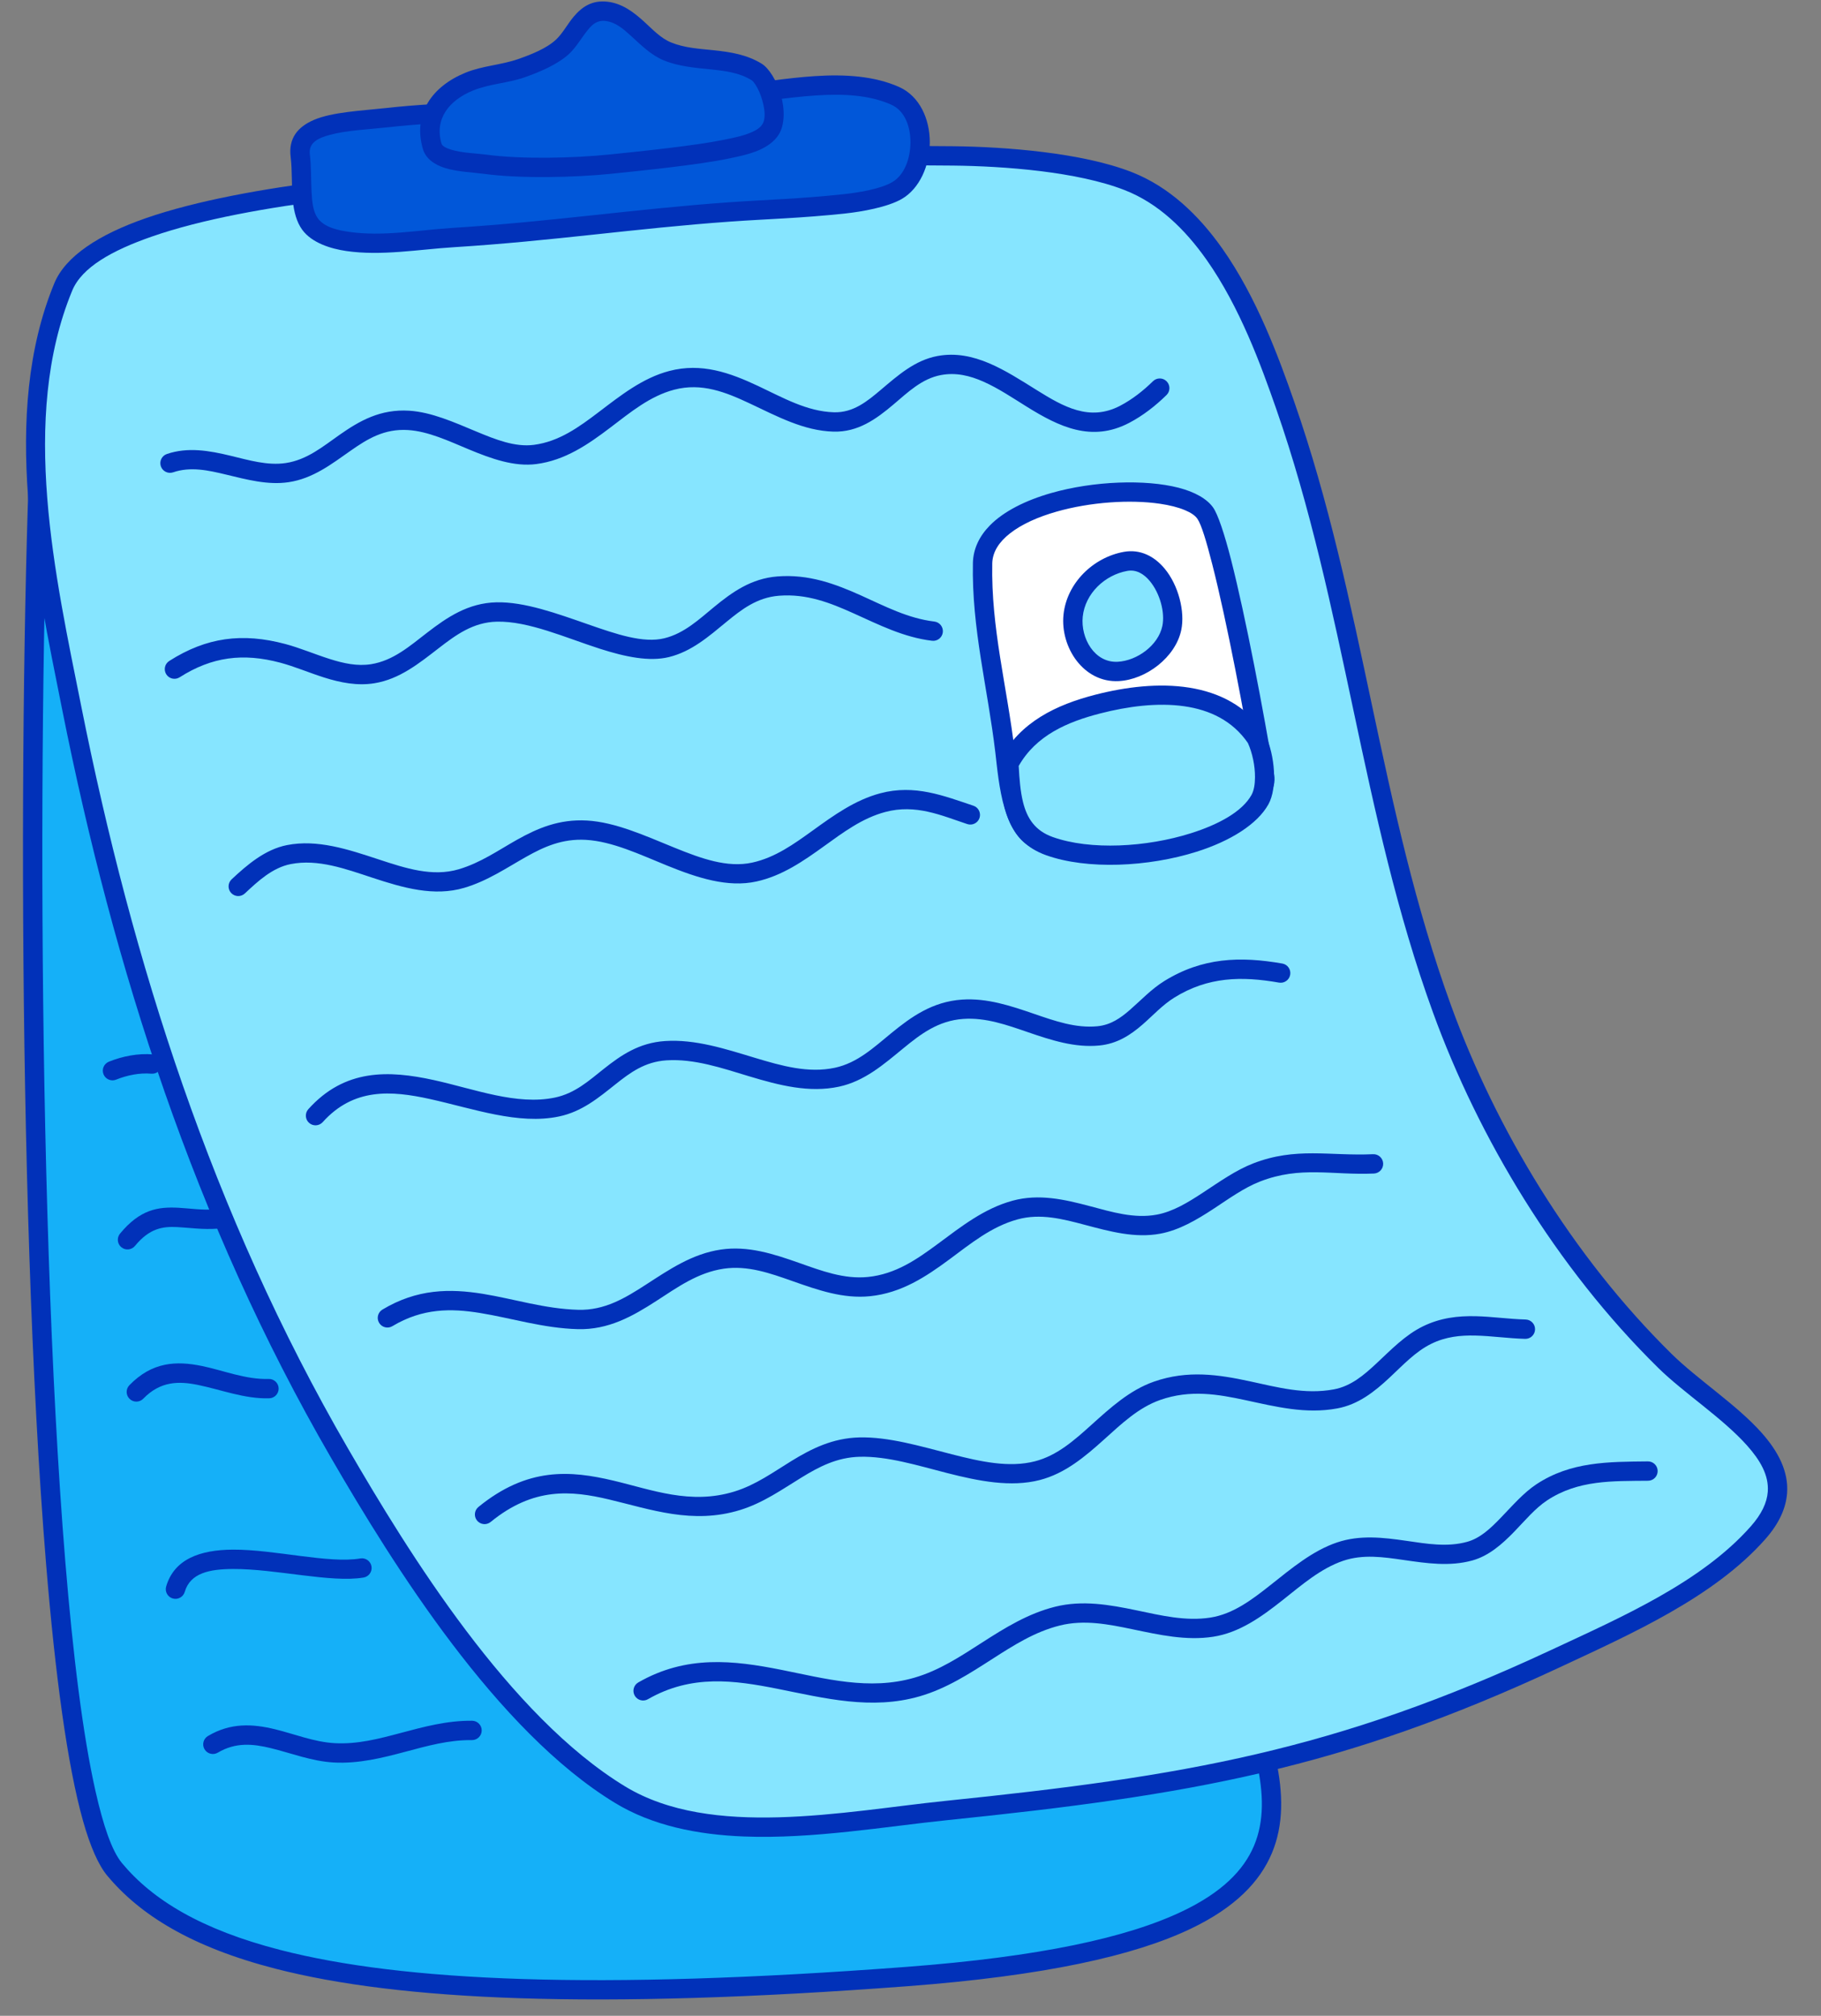
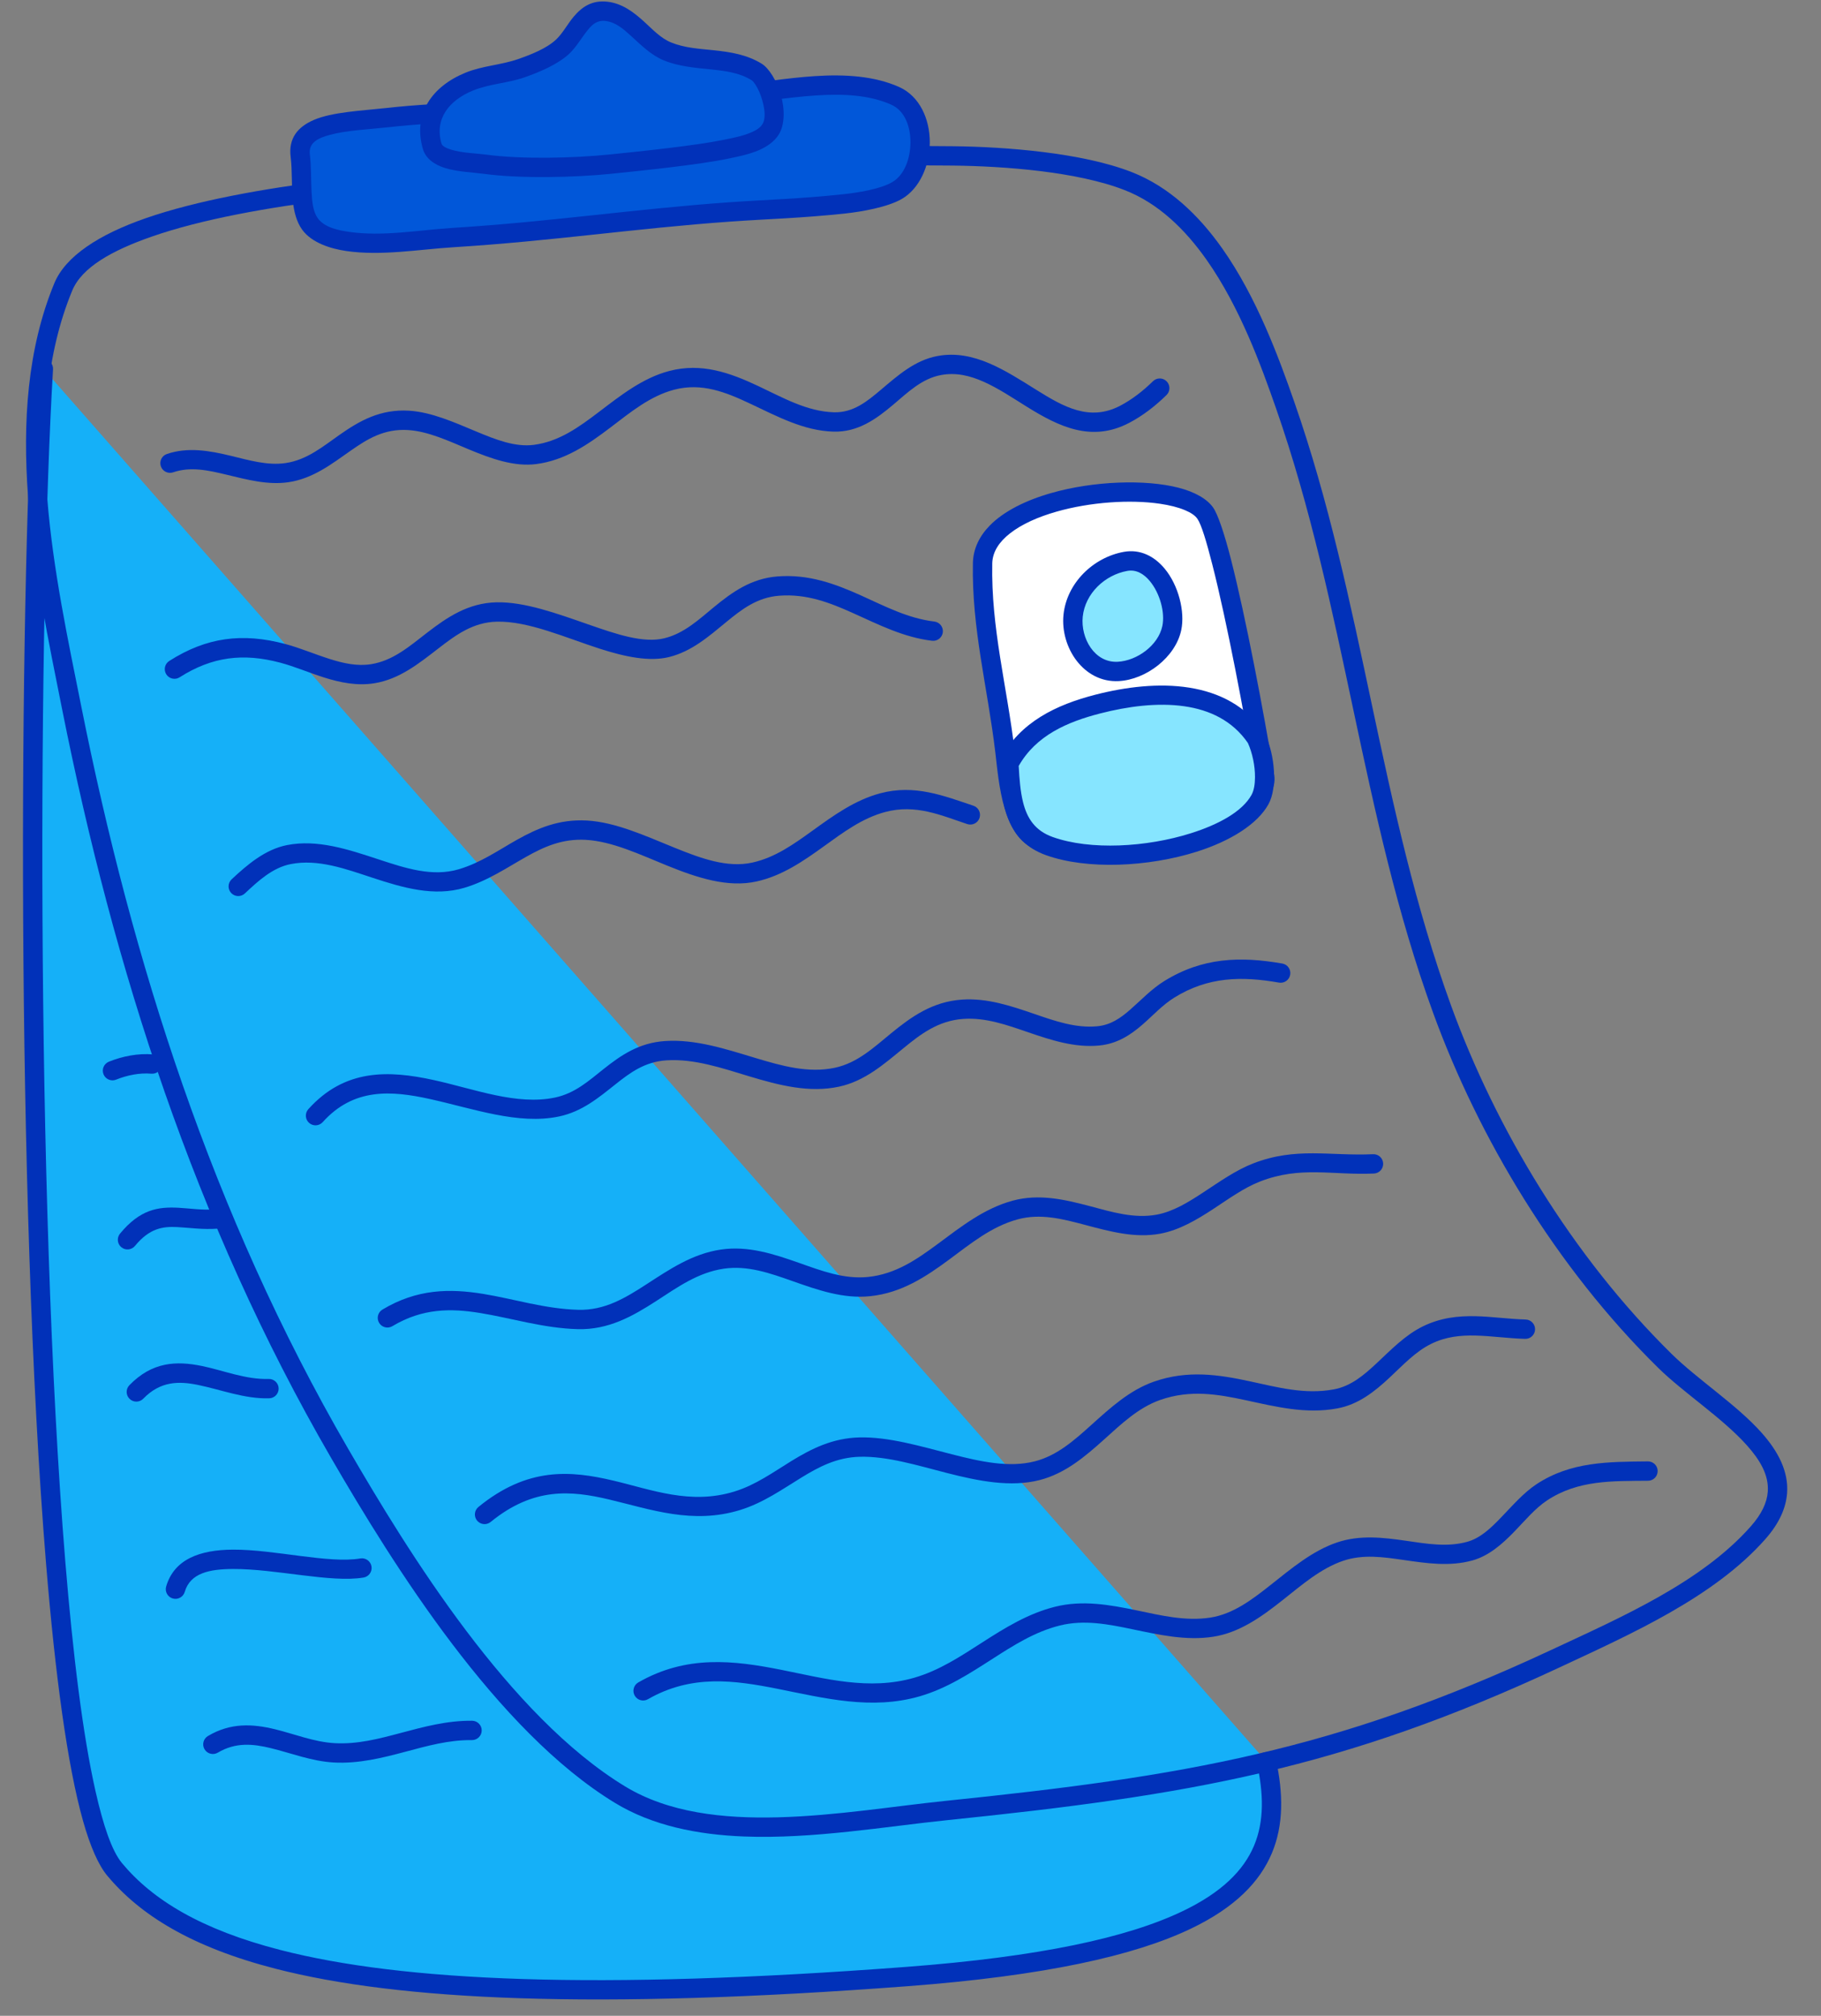
<svg xmlns="http://www.w3.org/2000/svg" clip-rule="evenodd" fill="#000000" fill-rule="evenodd" height="1085" preserveAspectRatio="xMidYMid meet" stroke-linejoin="round" stroke-miterlimit="2" version="1" viewBox="-6.3 1.5 980.4 1085.0" width="980.4" zoomAndPan="magnify">
  <rect x="-6.3" y="1.5" width="980.4" height="1085.0" fill="#808080" stroke="none" />
  <path d="M0.292 0H961.707V1080H0.292z" fill="none" />
  <g id="change1_1">
    <path d="M17.054,199.984c-11.105,185.39 -10.029,749.587 38.344,807.695c42.486,51.035 146.965,78.82 426.377,57.709c183.049,-13.831 205.926,-59.335 193.804,-115.648" fill="#15b0f8" />
  </g>
  <g id="change2_1">
    <path d="M11.855,199.672c-7.782,129.923 -9.589,445.673 6.638,643.384c4.898,59.674 11.465,108.654 19.956,138.697c3.875,13.709 8.278,23.65 12.946,29.258c17.536,21.064 45.211,38.459 90.674,50.153c66.421,17.084 171.613,22.147 340.099,9.417c74.131,-5.601 122.292,-16.448 152.641,-30.959c23.967,-11.46 37.21,-25.33 43.652,-40.665c6.443,-15.336 6.087,-32.302 2.21,-50.313c-0.605,-2.81 -3.378,-4.6 -6.188,-3.995c-2.81,0.604 -4.601,3.377 -3.996,6.187c3.396,15.778 4.014,30.653 -1.629,44.087c-5.644,13.435 -17.545,25.262 -38.542,35.301c-29.602,14.154 -76.625,24.507 -148.933,29.97c-166.809,12.603 -270.96,7.795 -336.719,-9.119c-42.659,-10.972 -68.809,-26.964 -85.263,-46.728c-5.485,-6.589 -10.098,-20.148 -14.353,-39.064c-6.716,-29.854 -12.029,-72.592 -16.173,-123.079c-16.19,-197.258 -14.387,-512.284 -6.622,-641.909c0.172,-2.869 -2.018,-5.338 -4.888,-5.51c-2.869,-0.172 -5.338,2.018 -5.51,4.887Z" fill="#0131b9" />
  </g>
  <g id="change3_1">
-     <path d="M27.77,155.928c18.602,-45.01 165.305,-55.719 243.943,-61.239c80.33,-5.639 154.314,-10.167 235.144,-9.273c27.946,0.308 68.194,3.355 94.325,13.592c47.535,18.623 70.871,81.714 84.436,120.573c37.344,106.981 45.749,218.627 84.488,325.139c24.293,66.794 65.589,135.791 119.953,189.273c27.661,27.212 84.039,54.255 50.109,92.561c-27.096,30.591 -70.37,49.672 -109.204,67.787c-116.906,54.535 -198.501,68.405 -327.747,81.666c-54.394,5.582 -127.307,20.892 -175.719,-8.55c-62.945,-38.281 -117.696,-126.372 -151.049,-183.88c-73.329,-126.437 -116.551,-262.896 -144.132,-401.009c-14.032,-70.268 -33.386,-156.864 -4.547,-226.64Z" fill="#86e5ff" />
-   </g>
+     </g>
  <g id="change2_2">
    <path d="M22.956,153.938c-29.22,70.701 -9.965,158.451 4.253,229.65c27.692,138.665 71.113,275.66 144.735,402.602c33.712,58.127 89.225,147.024 152.848,185.717c20.095,12.221 44.233,17.112 69.607,18.09c36.924,1.424 76.494,-5.437 109.35,-8.809c129.908,-13.329 211.912,-27.312 329.417,-82.127c39.472,-18.413 83.36,-37.96 110.901,-69.054c7.721,-8.717 11.184,-16.992 11.768,-24.788c0.87,-11.609 -4.713,-22.437 -13.735,-32.569c-13.382,-15.031 -34.484,-28.691 -48.388,-42.37c-53.807,-52.933 -94.667,-121.231 -118.711,-187.34c-38.731,-106.491 -47.13,-218.116 -84.466,-325.075c-8.27,-23.691 -20.163,-56.223 -38.748,-82.564c-12.794,-18.133 -28.755,-33.326 -48.705,-41.142c-26.645,-10.439 -67.672,-13.637 -96.168,-13.951c-80.974,-0.895 -155.092,3.636 -235.566,9.285c-55.424,3.891 -144.417,10.417 -199.256,29.482c-25.1,8.726 -43.135,20.444 -49.136,34.963Zm9.627,3.979c5.161,-12.487 21.342,-21.599 42.93,-29.103c54.092,-18.805 141.896,-25.092 196.565,-28.93c80.185,-5.629 154.037,-10.152 234.721,-9.26c27.397,0.302 66.866,3.198 92.483,13.234c18.078,7.082 32.401,21.017 43.994,37.448c17.996,25.506 29.417,57.052 37.424,79.992c37.352,107.002 45.765,218.669 84.511,325.202c24.543,67.479 66.274,137.176 121.196,191.206c13.756,13.533 34.674,27 47.913,41.87c6.953,7.809 11.798,15.918 11.128,24.865c-0.443,5.908 -3.327,12.053 -9.178,18.659c-26.652,30.09 -69.311,48.703 -107.507,66.521c-116.307,54.256 -197.494,68.011 -326.077,81.205c-27.08,2.779 -58.768,7.992 -89.713,8.833c-30.033,0.817 -59.377,-2.427 -82.768,-16.652c-62.269,-37.869 -116.257,-125.154 -149.25,-182.043c-73.037,-125.932 -116.06,-261.854 -143.531,-399.416c-13.846,-69.337 -33.298,-154.778 -4.841,-223.631Z" fill="#0131b9" />
  </g>
  <g id="change2_3">
    <path d="M86.912,255.729c9.356,-3.198 18.89,-1.099 28.48,1.211c11.22,2.702 22.514,5.763 33.676,4.1c13.159,-1.96 23.122,-9.75 33.498,-17.01c8.795,-6.154 17.956,-11.893 30.865,-11.058c10.853,0.701 21.782,5.866 32.65,10.396c12.298,5.126 24.533,9.442 36.359,7.914c15.465,-1.999 27.841,-10.518 39.901,-19.672c10.789,-8.188 21.293,-16.921 34.311,-20.346c14.842,-3.905 27.827,1.345 40.678,7.383c14.604,6.86 29.064,14.745 45.096,15.18c13.114,0.355 22.854,-6.626 32.297,-14.608c7.774,-6.571 15.286,-13.928 25.602,-15.849c8.09,-1.507 15.602,0.347 22.849,3.558c7.997,3.543 15.671,8.72 23.358,13.499c17.384,10.808 34.877,19.252 55.065,8.706c7.38,-3.854 14.198,-9.172 20.142,-15.005c2.052,-2.013 2.083,-5.314 0.069,-7.365c-2.013,-2.052 -5.313,-2.083 -7.365,-0.07c-5.22,5.123 -11.188,9.822 -17.669,13.207c-16.48,8.609 -30.551,0.504 -44.742,-8.319c-16.896,-10.505 -33.987,-22.107 -53.614,-18.452c-12.134,2.26 -21.276,10.406 -30.419,18.135c-7.475,6.318 -14.91,12.431 -25.29,12.15c-14.603,-0.396 -27.648,-7.947 -40.95,-14.196c-15.054,-7.071 -30.371,-12.602 -47.757,-8.028c-14.338,3.772 -26.076,13.105 -37.958,22.123c-10.611,8.053 -21.333,15.88 -34.939,17.638c-10.12,1.308 -20.493,-2.811 -31.016,-7.197c-11.952,-4.982 -24.052,-10.406 -35.986,-11.177c-15.62,-1.01 -26.866,5.472 -37.509,12.918c-9.063,6.341 -17.567,13.53 -29.06,15.242c-9.859,1.469 -19.794,-1.538 -29.703,-3.924c-11.54,-2.779 -23.031,-4.789 -34.289,-0.941c-2.72,0.93 -4.173,3.893 -3.243,6.613c0.929,2.72 3.893,4.174 6.613,3.244Z" fill="#0131b9" />
  </g>
  <g id="change2_4">
    <path d="M90.421,366.049c17.4,-11.082 34.147,-13.191 54.187,-7.857c7.695,2.048 15.562,5.433 23.568,7.967c8.865,2.805 17.891,4.572 27.01,3.113c13.599,-2.176 24.063,-10.668 34.753,-18.919c9.138,-7.054 18.466,-13.951 31.275,-14.244c17.036,-0.39 37.061,8.681 55.507,14.594c13.7,4.391 26.627,7.051 37.178,4.451c12.19,-3.004 21.412,-11.122 30.926,-18.941c8.111,-6.666 16.465,-13.126 28.225,-14.061c14.981,-1.192 27.639,3.821 40.059,9.409c13.678,6.155 27.093,12.996 42.4,14.832c2.854,0.342 5.449,-1.697 5.791,-4.551c0.343,-2.854 -1.697,-5.449 -4.551,-5.792c-14.236,-1.707 -26.645,-8.264 -39.366,-13.988c-13.98,-6.29 -28.296,-11.636 -45.159,-10.294c-14.081,1.12 -24.3,8.416 -34.013,16.398c-8.309,6.829 -16.157,14.251 -26.804,16.874c-11.391,2.807 -25.88,-2.195 -41,-7.457c-16.796,-5.846 -34.259,-12.236 -49.432,-11.888c-15.223,0.349 -26.54,8.029 -37.4,16.411c-9.309,7.185 -18.194,14.985 -30.035,16.88c-7.51,1.202 -14.92,-0.448 -22.221,-2.758c-8.161,-2.583 -16.187,-6.014 -24.031,-8.102c-23.105,-6.15 -42.402,-3.639 -62.463,9.137c-2.424,1.544 -3.139,4.766 -1.595,7.191c1.544,2.425 4.766,3.139 7.191,1.595Z" fill="#0131b9" />
  </g>
  <g id="change2_5">
    <path d="M125.521,482.401c7.047,-6.595 14.873,-13.881 24.693,-15.806c14.696,-2.881 29.407,2.545 44.085,7.374c16.57,5.451 33.092,10.206 49.349,5.401c12.526,-3.703 22.774,-10.75 33.421,-16.74c9.483,-5.336 19.318,-9.794 32.022,-9.082c14.275,0.799 29.092,7.89 43.856,13.884c16.34,6.634 32.629,11.908 48.007,8.531c13.767,-3.022 25.171,-10.907 36.504,-19.075c10.242,-7.381 20.42,-15.013 32.834,-18.332c16.419,-4.389 30.187,1.838 44.173,6.501c2.727,0.909 5.679,-0.567 6.588,-3.294c0.909,-2.727 -0.567,-5.679 -3.294,-6.588c-15.85,-5.284 -31.549,-11.656 -50.157,-6.682c-13.654,3.65 -24.969,11.826 -36.234,19.944c-10.173,7.332 -20.29,14.639 -32.648,17.352c-13.44,2.951 -27.574,-2.21 -41.855,-8.008c-15.857,-6.438 -31.859,-13.775 -47.192,-14.634c-14.931,-0.836 -26.566,4.133 -37.712,10.404c-9.982,5.617 -19.522,12.358 -31.266,15.829c-14.234,4.208 -28.633,-0.533 -43.141,-5.306c-16.4,-5.395 -32.923,-10.921 -49.344,-7.701c-11.737,2.301 -21.383,10.54 -29.806,18.422c-2.099,1.964 -2.209,5.263 -0.245,7.362c1.964,2.099 5.263,2.208 7.362,0.244Z" fill="#0131b9" />
  </g>
  <g id="change4_1">
    <path d="M522.707,304.593c-0.705,35.229 7.926,66.529 12.055,101.441c1.455,12.312 3.151,36.452 13.903,45.11c15.516,12.494 43.632,5.447 61.783,4.095c14.758,-1.099 67.098,-17.797 64.129,-35.621c-8.224,-49.371 -24.097,-130.674 -31.996,-141.925c-15.044,-21.424 -118.82,-12.572 -119.874,26.9Z" fill="#ffffff" />
  </g>
  <g id="change2_6">
    <path d="M517.5,304.454c-0,0.012 -0,0.023 -0.001,0.035c-0.709,35.475 7.933,67 12.09,102.157c0.9,7.607 1.922,19.595 4.961,29.898c2.297,7.789 5.826,14.612 10.848,18.657c7.038,5.667 16.305,7.968 26.277,8.375c13.396,0.548 28.101,-2.319 39.16,-3.143c10.837,-0.807 40.997,-9.616 57.046,-21.252c8.51,-6.169 12.99,-13.479 11.834,-20.419c-5.779,-34.689 -15.324,-85.084 -23.248,-116.073c-3.61,-14.12 -7.095,-24.387 -9.624,-27.989c-3.252,-4.631 -9.778,-8.402 -18.594,-10.674c-17.838,-4.599 -45.649,-3.706 -68.655,2.869c-13.594,3.884 -25.499,9.789 -33.001,17.461c-5.61,5.738 -8.889,12.468 -9.093,20.098Zm10.413,0.264c0.176,-6.378 3.876,-11.647 9.449,-16.049c6.429,-5.078 15.288,-8.957 25.094,-11.759c18.222,-5.207 39.701,-6.633 55.847,-4.253c5.107,0.753 9.657,1.881 13.337,3.432c2.976,1.254 5.345,2.699 6.678,4.597c2.211,3.149 4.901,12.241 8.057,24.584c7.865,30.756 17.329,80.774 23.065,115.203c0.236,1.417 -0.353,2.772 -1.269,4.135c-1.436,2.136 -3.684,4.168 -6.404,6.14c-14.55,10.549 -41.881,18.565 -51.706,19.297c-10.722,0.799 -24.973,3.654 -37.96,3.123c-7.617,-0.311 -14.794,-1.752 -20.169,-6.08c-3.58,-2.883 -5.754,-7.939 -7.391,-13.49c-2.862,-9.706 -3.76,-21.009 -4.607,-28.176c-4.099,-34.661 -12.716,-65.731 -12.021,-100.704l0,-0Z" fill="#0131b9" />
  </g>
  <g id="change2_7">
    <path d="M167.446,605.482c16.634,-18.488 36.827,-17.032 57.651,-12.447c23.392,5.15 47.647,14.039 69.625,9.394c12.418,-2.625 21.298,-10.127 30.429,-17.373c7.717,-6.125 15.647,-12.066 27.33,-12.825c15.015,-0.975 29.862,4.149 44.615,8.601c16.218,4.895 32.329,8.998 48.313,5.565c13.735,-2.951 24.007,-11.942 34.649,-20.665c9.191,-7.534 18.707,-14.867 32.263,-15.805c12.101,-0.837 23.461,3.255 34.763,7.133c12.672,4.349 25.277,8.458 38.462,7.18c9.556,-0.927 16.698,-5.558 23.289,-11.287c5.577,-4.847 10.712,-10.541 17.176,-14.545c18.086,-11.204 36.126,-11.553 56.28,-8.023c2.831,0.496 5.533,-1.4 6.029,-4.231c0.496,-2.831 -1.4,-5.533 -4.232,-6.029c-22.781,-3.991 -43.119,-3.236 -63.563,9.428c-6.943,4.301 -12.533,10.331 -18.524,15.539c-4.977,4.326 -10.243,8.08 -17.46,8.78c-11.7,1.134 -22.831,-2.805 -34.076,-6.664c-12.616,-4.33 -25.354,-8.607 -38.863,-7.673c-15.938,1.103 -27.34,9.283 -38.147,18.141c-9.355,7.667 -18.16,15.943 -30.234,18.536c-14.279,3.068 -28.627,-0.979 -43.116,-5.352c-15.954,-4.815 -32.061,-10.078 -48.299,-9.023c-14.083,0.914 -23.827,7.676 -33.131,15.059c-7.89,6.262 -15.376,13.073 -26.108,15.341c-20.615,4.358 -43.288,-4.545 -65.231,-9.375c-24.511,-5.396 -48.054,-6.109 -67.634,15.653c-1.922,2.137 -1.748,5.433 0.389,7.355c2.137,1.923 5.432,1.749 7.355,-0.388Z" fill="#0131b9" />
  </g>
  <g id="change2_8">
    <path d="M204.951,715.308c16.224,-9.729 31.582,-9.626 47.128,-7.108c16.932,2.743 34.099,8.211 52.681,8.71c16.477,0.443 29.471,-6.89 42.237,-15.136c11.275,-7.283 22.34,-15.343 36.368,-17.399c12.873,-1.887 24.949,2.425 37.046,6.69c13.626,4.805 27.271,9.596 41.713,8.114c16.82,-1.726 29.95,-10.367 42.715,-19.813c11.502,-8.512 22.676,-17.719 36.806,-21.557c12.221,-3.318 24.165,-0.216 36.067,2.945c13.544,3.598 27.045,7.313 40.687,4.766c10.105,-1.886 19.487,-7.36 28.681,-13.398c8.288,-5.442 16.423,-11.346 25.039,-14.691c21.86,-8.488 38.99,-3.276 61.287,-4.278c2.872,-0.13 5.098,-2.566 4.969,-5.437c-0.129,-2.872 -2.565,-5.099 -5.437,-4.97c-23.51,1.057 -41.539,-3.976 -64.59,4.975c-9.264,3.597 -18.073,9.842 -26.985,15.694c-8.005,5.257 -16.078,10.224 -24.875,11.866c-12.119,2.262 -24.069,-1.398 -36.102,-4.594c-13.674,-3.633 -27.431,-6.743 -41.471,-2.93c-15.403,4.183 -27.734,13.958 -40.272,23.235c-11.277,8.344 -22.724,16.3 -37.582,17.825c-12.897,1.324 -25.018,-3.285 -37.186,-7.576c-13.698,-4.83 -27.443,-9.309 -42.021,-7.172c-15.562,2.281 -28.001,10.875 -40.509,18.955c-11.018,7.117 -22.084,13.856 -36.305,13.474c-18.098,-0.487 -34.804,-5.909 -51.295,-8.58c-17.878,-2.896 -35.494,-2.731 -54.151,8.457c-2.466,1.478 -3.267,4.68 -1.789,7.145c1.479,2.465 4.68,3.267 7.146,1.788Z" fill="#0131b9" />
  </g>
  <g id="change2_9">
    <path d="M257.869,820.685c23.171,-18.89 43.435,-16.896 63.643,-12.117c22.505,5.322 45.006,13.602 70.692,5.68c12.342,-3.806 22.514,-11.036 33.013,-17.477c9.372,-5.75 19.026,-10.856 31.348,-11.169c14.871,-0.378 30.961,4.634 46.917,8.725c17.327,4.444 34.504,7.787 49.992,3.802c13.588,-3.496 24.236,-12.462 34.69,-21.868c9.309,-8.376 18.447,-17.13 30.207,-21.254c16.211,-5.685 31.14,-3.043 45.877,0.125c16.315,3.506 32.432,7.624 49.53,4.423c11.211,-2.099 19.874,-8.917 28.097,-16.601c7.114,-6.647 13.869,-13.976 22.415,-18.164c7.852,-3.849 15.716,-4.617 23.681,-4.434c8.774,0.201 17.674,1.527 26.83,1.781c2.873,0.08 5.271,-2.188 5.35,-5.062c0.08,-2.873 -2.188,-5.271 -5.061,-5.351c-9.173,-0.254 -18.09,-1.581 -26.879,-1.782c-9.598,-0.221 -19.044,0.856 -28.506,5.494c-9.452,4.633 -17.073,12.554 -24.942,19.907c-6.76,6.316 -13.686,12.248 -22.902,13.973c-15.691,2.938 -30.452,-1.151 -45.424,-4.368c-16.548,-3.557 -33.311,-6.155 -51.514,0.229c-13.059,4.58 -23.389,14.039 -33.726,23.34c-9.193,8.272 -18.37,16.45 -30.319,19.524c-13.891,3.574 -29.267,0.182 -44.809,-3.804c-16.913,-4.337 -34.005,-9.449 -49.769,-9.049c-14.321,0.364 -25.637,6.022 -36.53,12.704c-9.767,5.992 -19.154,12.861 -30.636,16.402c-23.718,7.315 -44.444,-0.949 -65.225,-5.863c-23.079,-5.458 -46.158,-7.394 -72.622,14.18c-2.228,1.816 -2.562,5.1 -0.746,7.328c1.817,2.228 5.1,2.562 7.328,0.746Z" fill="#0131b9" />
  </g>
  <g id="change2_10">
    <path d="M342.536,916.102c23.463,-13.485 46.551,-10.221 69.742,-5.607c25.207,5.016 50.564,11.57 76.615,4.03c14.346,-4.152 26.702,-12.154 39.058,-20.088c11.457,-7.357 22.91,-14.664 36.346,-18.012c13.103,-3.264 26.136,-0.693 39.18,2.033c14.431,3.016 28.877,6.249 43.386,4.011c14.022,-2.163 25.83,-10.549 37.401,-19.718c10.37,-8.217 20.542,-17.081 32.607,-21.163c10.671,-3.611 21.576,-2.018 32.479,-0.437c12.431,1.804 24.864,3.635 37.031,0.268c8.731,-2.417 15.895,-8.589 22.619,-15.548c5.784,-5.986 11.237,-12.561 17.627,-16.782c16.781,-11.083 35.2,-10.383 54.381,-10.579c2.874,-0.029 5.184,-2.386 5.155,-5.261c-0.029,-2.874 -2.387,-5.184 -5.261,-5.155c-21.212,0.217 -41.459,0.047 -60.016,12.303c-6.986,4.614 -13.054,11.691 -19.378,18.236c-5.384,5.573 -10.914,10.812 -17.906,12.747c-10.764,2.979 -21.759,1.058 -32.757,-0.537c-12.527,-1.818 -25.051,-3.271 -37.313,0.878c-13.167,4.455 -24.42,13.897 -35.738,22.866c-10.117,8.017 -20.258,15.696 -32.519,17.587c-13.273,2.047 -26.465,-1.153 -39.666,-3.912c-14.587,-3.049 -29.178,-5.595 -43.83,-1.945c-14.557,3.627 -27.043,11.384 -39.456,19.355c-11.513,7.392 -22.958,14.978 -36.326,18.847c-24.384,7.057 -48.092,0.455 -71.686,-4.24c-25.61,-5.096 -51.056,-8.099 -76.965,6.791c-2.493,1.433 -3.353,4.619 -1.921,7.111c1.432,2.493 4.619,3.353 7.111,1.921Z" fill="#0131b9" />
  </g>
  <g id="change2_11">
    <path d="M110.96,944.866c9.616,-5.7 18.953,-4.759 28.389,-2.467c11.035,2.681 22.226,7.115 34.026,7.759c13.341,0.729 25.963,-2.422 38.609,-5.792c11.663,-3.108 23.349,-6.412 35.789,-6.261c2.874,0.035 5.236,-2.271 5.271,-5.145c0.035,-2.874 -2.271,-5.236 -5.145,-5.271c-13.408,-0.163 -26.026,3.262 -38.598,6.611c-11.588,3.088 -23.132,6.125 -35.358,5.457c-11.155,-0.609 -21.702,-4.946 -32.136,-7.48c-12.033,-2.923 -23.895,-3.641 -36.159,3.628c-2.472,1.466 -3.29,4.664 -1.824,7.136c1.466,2.473 4.664,3.291 7.136,1.825Z" fill="#0131b9" />
  </g>
  <g id="change2_12">
    <path d="M93.157,858.339c3.013,-10.285 13.524,-12.278 26.022,-12.335c23.006,-0.104 52.773,7.563 70.264,4.602c2.834,-0.48 4.746,-3.171 4.266,-6.005c-0.48,-2.834 -3.17,-4.746 -6.004,-4.266c-17.075,2.891 -46.116,-4.849 -68.573,-4.747c-17.825,0.081 -31.674,5.154 -35.972,19.822c-0.808,2.758 0.776,5.654 3.534,6.463c2.759,0.808 5.655,-0.776 6.463,-3.534Z" fill="#0131b9" />
  </g>
  <g id="change2_13">
    <path d="M70.834,754.337c9.239,-9.504 19.098,-9.498 29.353,-7.419c12.321,2.499 25.21,7.626 38.485,7.215c2.873,-0.089 5.133,-2.494 5.044,-5.367c-0.089,-2.873 -2.494,-5.134 -5.367,-5.045c-12.465,0.387 -24.522,-4.665 -36.091,-7.012c-13.635,-2.764 -26.611,-2.268 -38.893,10.367c-2.004,2.062 -1.957,5.362 0.104,7.365c2.062,2.004 5.362,1.957 7.365,-0.104Z" fill="#0131b9" />
  </g>
  <g id="change2_14">
    <path d="M66.357,672.119c7.854,-9.512 14.883,-10.564 22.875,-10.143c6.523,0.344 13.568,1.449 21.777,0.838c2.867,-0.213 5.021,-2.713 4.808,-5.58c-0.213,-2.866 -2.714,-5.021 -5.58,-4.808c-7.713,0.574 -14.329,-0.529 -20.457,-0.852c-10.985,-0.579 -20.66,0.838 -31.456,13.913c-1.83,2.217 -1.516,5.502 0.701,7.332c2.216,1.831 5.502,1.517 7.332,-0.7Z" fill="#0131b9" />
  </g>
  <g id="change2_15">
    <path d="M56.209,582.619c5.892,-2.375 12.583,-3.757 18.969,-3.208c2.864,0.246 5.389,-1.88 5.635,-4.744c0.246,-2.864 -1.88,-5.389 -4.744,-5.635c-7.992,-0.686 -16.38,0.953 -23.755,3.925c-2.666,1.075 -3.958,4.112 -2.883,6.778c1.075,2.666 4.112,3.958 6.778,2.884Z" fill="#0131b9" />
  </g>
  <g id="change5_1">
    <path d="M155.35,85.303c1.543,12.412 -0.919,28.267 5.252,36.767c4.408,6.071 13.275,8.358 20.264,9.381c18.499,2.707 38.185,-0.918 56.725,-2.079c53.863,-3.372 97.061,-10.098 149.14,-13.808c19.502,-1.389 37.962,-1.798 61.781,-4.371c7.837,-0.847 20.937,-2.968 28.118,-7.13c16.193,-9.387 17.328,-42.817 -0.968,-50.981c-25.452,-11.357 -60.15,-2.873 -86.804,-0.619c-29.796,2.519 -58.57,5.923 -88.447,7.462c-38.24,1.969 -65.941,1.317 -98.139,4.881c-21.431,2.372 -49.202,2.146 -46.922,20.497Z" fill="#0157d9" />
  </g>
  <g id="change2_16">
    <path d="M150.182,85.945c0.921,7.411 0.4,16.056 1.168,23.612c0.617,6.066 2.079,11.499 5.037,15.573c5.202,7.165 15.477,10.267 23.725,11.474c18.85,2.759 38.913,-0.851 57.804,-2.033c53.88,-3.374 97.091,-10.1 149.185,-13.812c19.562,-1.393 38.079,-1.807 61.971,-4.388c8.418,-0.91 22.456,-3.331 30.17,-7.802c9.553,-5.538 15.021,-17.995 15.045,-30.445c0.025,-12.655 -5.531,-24.903 -16.503,-29.799c-13.459,-6.005 -29.347,-6.894 -45.41,-5.854c-15.223,0.985 -30.597,3.673 -43.955,4.802c-29.739,2.514 -58.457,5.915 -88.275,7.45c-38.36,1.976 -66.146,1.331 -98.445,4.906c-13.377,1.481 -29.105,2.14 -39.053,6.433c-8.686,3.748 -13.707,9.882 -12.464,19.883Zm10.337,-1.285c-0.789,-6.345 4.308,-8.819 10.764,-10.571c9.107,-2.471 21.11,-2.95 31.562,-4.107c32.098,-3.553 59.713,-2.893 97.834,-4.856c29.934,-1.541 58.764,-4.95 88.618,-7.473c13.296,-1.125 28.597,-3.806 43.75,-4.787c14.313,-0.927 28.5,-0.379 40.492,4.972c7.327,3.269 10.349,11.815 10.332,20.265c-0.017,8.655 -3.212,17.604 -9.853,21.454c-6.647,3.853 -18.811,5.674 -26.065,6.457c-23.746,2.566 -42.15,2.97 -61.592,4.355c-52.063,3.709 -95.248,10.434 -149.096,13.805c-18.187,1.139 -37.497,4.779 -55.645,2.123c-5.732,-0.839 -13.188,-2.307 -16.803,-7.287c-2.567,-3.535 -3.086,-8.661 -3.376,-14.132c-0.355,-6.7 -0.137,-13.897 -0.922,-20.218Z" fill="#0131b9" />
  </g>
  <g id="change3_2">
    <path d="M536.869,412.571c9.928,-18.674 28.248,-27.064 47.871,-32.106c30.775,-7.907 67.004,-8.811 85.363,18.39c4.728,10.201 6.23,25.297 1.948,33.025c-13.624,24.587 -78.027,37.7 -113.411,25.025c-19.077,-6.833 -20.735,-24.588 -21.771,-44.334Z" fill="#86e5ff" />
  </g>
  <g id="change2_17">
    <path d="M532.27,410.126c-0.443,0.835 -0.651,1.774 -0.602,2.718c1.155,22.019 3.943,41.345 25.215,48.964c22.138,7.93 55.172,6.325 81.123,-1.882c18.091,-5.721 32.658,-14.798 38.6,-25.522c4.891,-8.825 3.622,-26.089 -1.778,-37.739c-0.116,-0.252 -0.253,-0.494 -0.408,-0.724c-19.608,-29.051 -58.108,-28.966 -90.976,-20.52c-21.05,5.408 -40.523,14.673 -51.174,34.705Zm9.88,3.651c9.355,-16.439 26.13,-23.705 43.886,-28.267c14.727,-3.784 30.753,-5.952 45.3,-3.86c13.614,1.958 25.911,7.708 34.211,19.768c2.435,5.423 3.855,12.295 3.821,18.408c-0.02,3.686 -0.519,7.086 -1.873,9.53c-4.958,8.947 -17.536,15.865 -32.63,20.639c-23.825,7.534 -54.145,9.287 -74.469,2.007c-9.532,-3.415 -13.751,-10.181 -15.86,-18.538c-1.506,-5.967 -2.005,-12.68 -2.387,-19.686l0.001,-0.001Z" fill="#0131b9" />
  </g>
  <g id="change3_3">
    <path d="M599.706,303.662c-14.316,2.563 -26.746,14.479 -28.256,29.251c-1.483,14.507 8.563,30.832 24.307,29.985c12.538,-0.675 26.168,-10.796 28.815,-23.337c3.032,-14.363 -7.849,-38.947 -24.866,-35.899Z" fill="#86e5ff" />
  </g>
  <g id="change2_18">
    <path d="M598.788,298.535c-16.522,2.959 -30.777,16.799 -32.519,33.848c-1.786,17.474 10.804,36.736 29.768,35.716c14.682,-0.791 30.531,-12.777 33.631,-27.462c2.097,-9.934 -1.474,-24.139 -8.988,-33.132c-5.577,-6.674 -13.157,-10.535 -21.892,-8.97Zm1.836,10.253c4.879,-0.874 8.947,1.669 12.063,5.397c5.522,6.609 8.331,16.999 6.789,24.301c-2.195,10.397 -13.604,18.652 -23.999,19.211c-12.528,0.674 -20.025,-12.711 -18.846,-24.255c1.277,-12.495 11.884,-22.485 23.993,-24.654Z" fill="#0131b9" />
  </g>
  <g id="change5_2">
    <path d="M226.372,80.2c-4.666,-16.153 4.569,-28.477 19.952,-34.769c9.055,-3.703 18.967,-4.019 28.156,-7.246c7.264,-2.551 16.531,-6.276 22.216,-11.644c7.347,-6.937 10.893,-20.394 23.494,-18.938c13.427,1.55 20.602,16.565 32.854,21.569c15.486,6.325 33.508,2.142 48.014,11.051c6.145,3.774 12.76,22.572 7.494,30.946c-4.429,7.044 -16.736,9.147 -24.41,10.732c-15.062,3.112 -45.096,6.254 -61.993,7.965c-19.504,1.975 -48.092,2.659 -67.571,0c-8.329,-1.137 -25.708,-1.018 -28.206,-9.666Z" fill="#0157d9" />
  </g>
  <g id="change2_19">
    <path d="M221.368,81.646c1.449,5.013 5.958,8.468 12.088,10.345c6.613,2.025 15.209,2.325 20.418,3.036c19.833,2.707 48.941,2.031 68.799,0.021c17.042,-1.725 47.332,-4.908 62.522,-8.046c4.901,-1.013 11.565,-2.267 17.14,-4.693c4.517,-1.966 8.334,-4.723 10.626,-8.368c3.278,-5.213 3.33,-13.65 1.134,-21.391c-2.181,-7.688 -6.512,-14.432 -10.311,-16.765c-7.935,-4.873 -16.795,-6.297 -25.826,-7.237c-7.765,-0.807 -15.661,-1.223 -22.945,-4.198c-5.569,-2.274 -9.893,-6.945 -14.442,-11.102c-5.829,-5.328 -11.962,-9.916 -19.784,-10.819c-8.363,-0.966 -13.826,2.783 -18.313,8.158c-3.249,3.894 -5.821,8.832 -9.353,12.167c-5.196,4.906 -13.729,8.185 -20.367,10.517c-9.271,3.256 -19.266,3.603 -28.402,7.339c-18.048,7.382 -28.458,22.083 -22.984,41.036Zm10.008,-2.891c-3.858,-13.357 4.2,-23.301 16.92,-28.503c8.973,-3.67 18.804,-3.955 27.91,-7.153c7.89,-2.771 17.891,-6.94 24.066,-12.771c3.815,-3.602 6.689,-8.861 10.199,-13.066c2.275,-2.725 4.881,-4.975 9.121,-4.485c5.607,0.647 9.773,4.341 13.952,8.16c5.458,4.989 10.847,10.327 17.531,13.057c8.203,3.35 17.06,4.006 25.805,4.915c7.478,0.778 14.881,1.717 21.453,5.753c0.712,0.437 1.358,1.295 2.035,2.312c1.49,2.237 2.805,5.245 3.706,8.418c1.333,4.7 2.059,9.84 0.069,13.004c-1.252,1.992 -3.497,3.287 -5.965,4.361c-4.901,2.133 -10.781,3.153 -15.09,4.043c-14.932,3.085 -44.711,6.188 -61.464,7.884c-19.148,1.939 -47.217,2.632 -66.342,0.022c-4.785,-0.654 -12.7,-0.814 -18.776,-2.675c-1.253,-0.384 -2.413,-0.838 -3.391,-1.433c-0.797,-0.483 -1.498,-1.01 -1.739,-1.843Z" fill="#0131b9" />
  </g>
</svg>